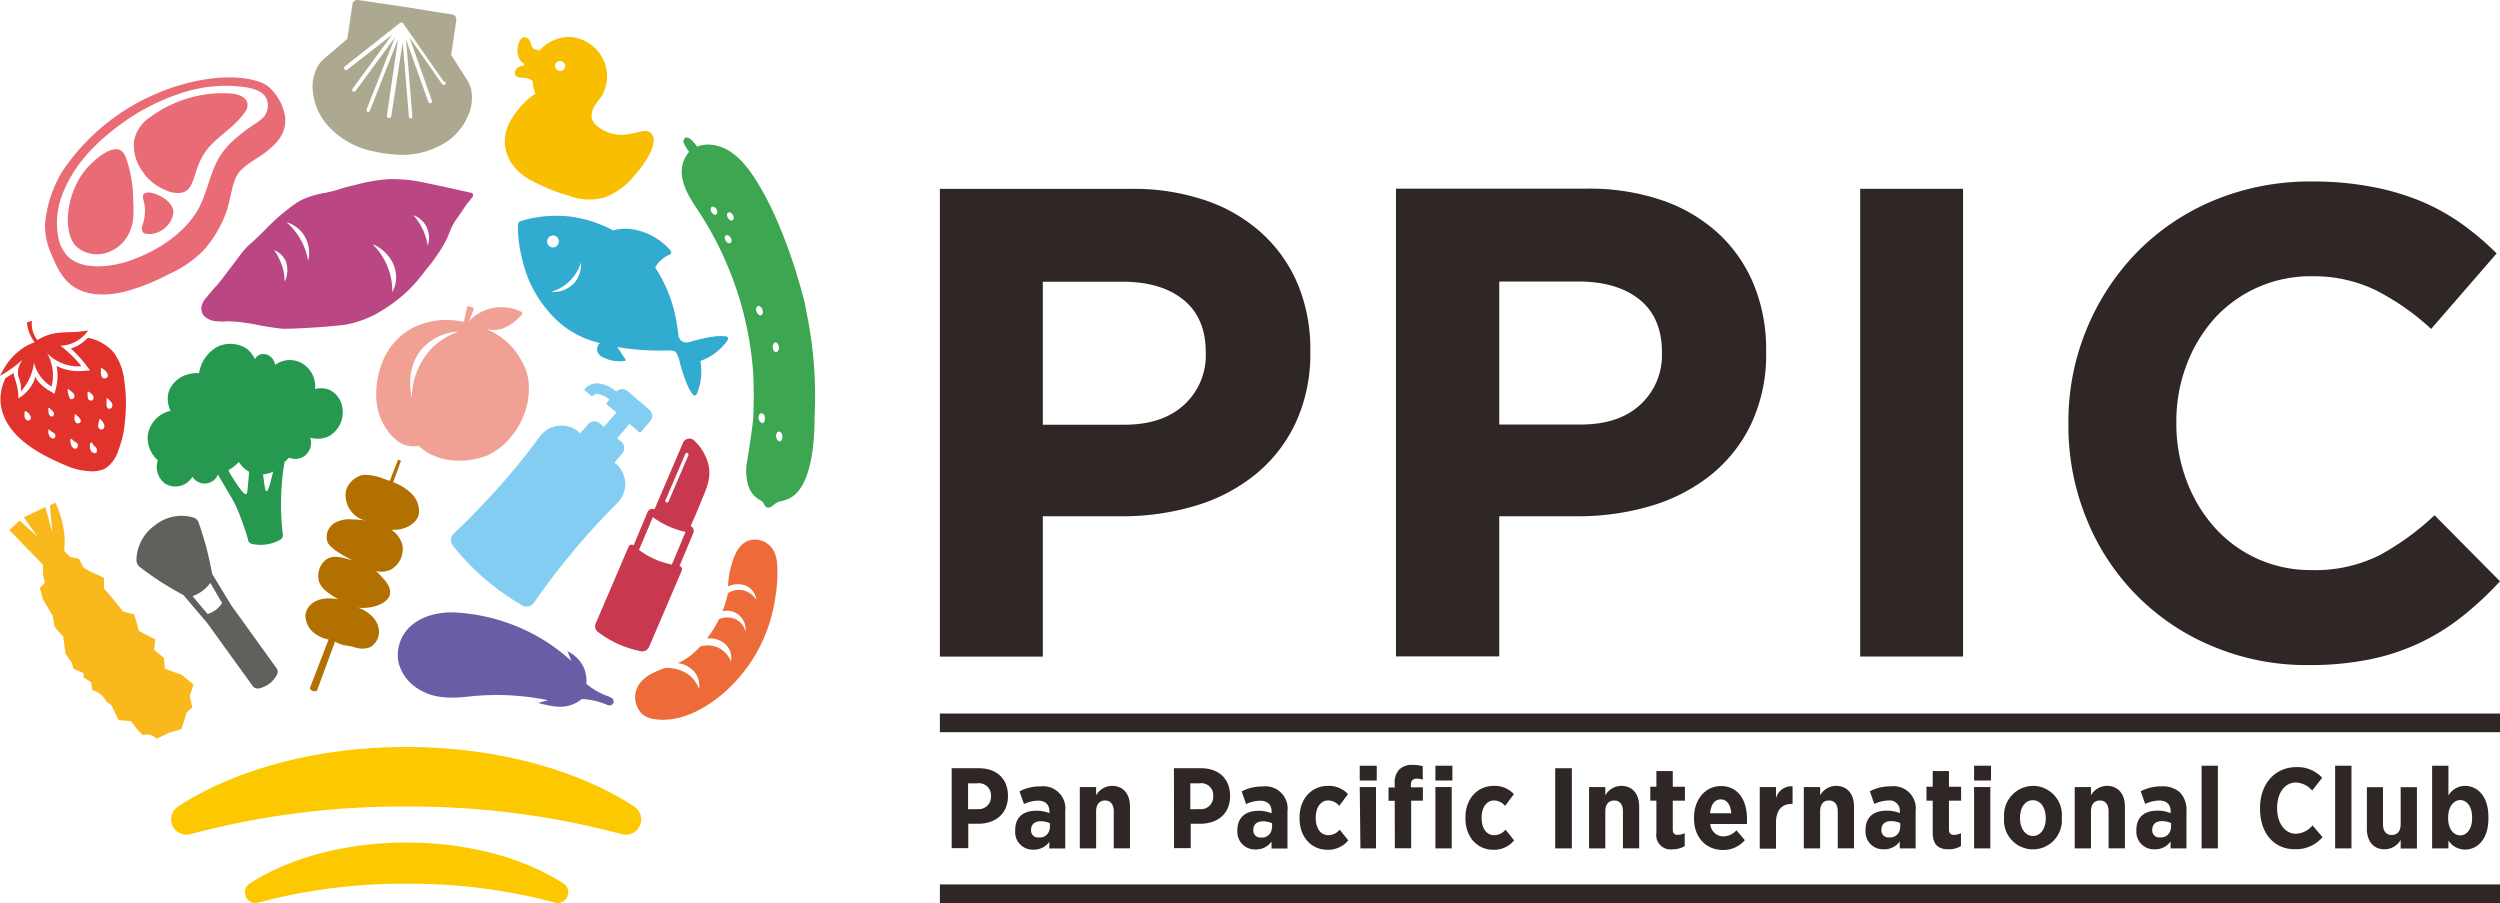
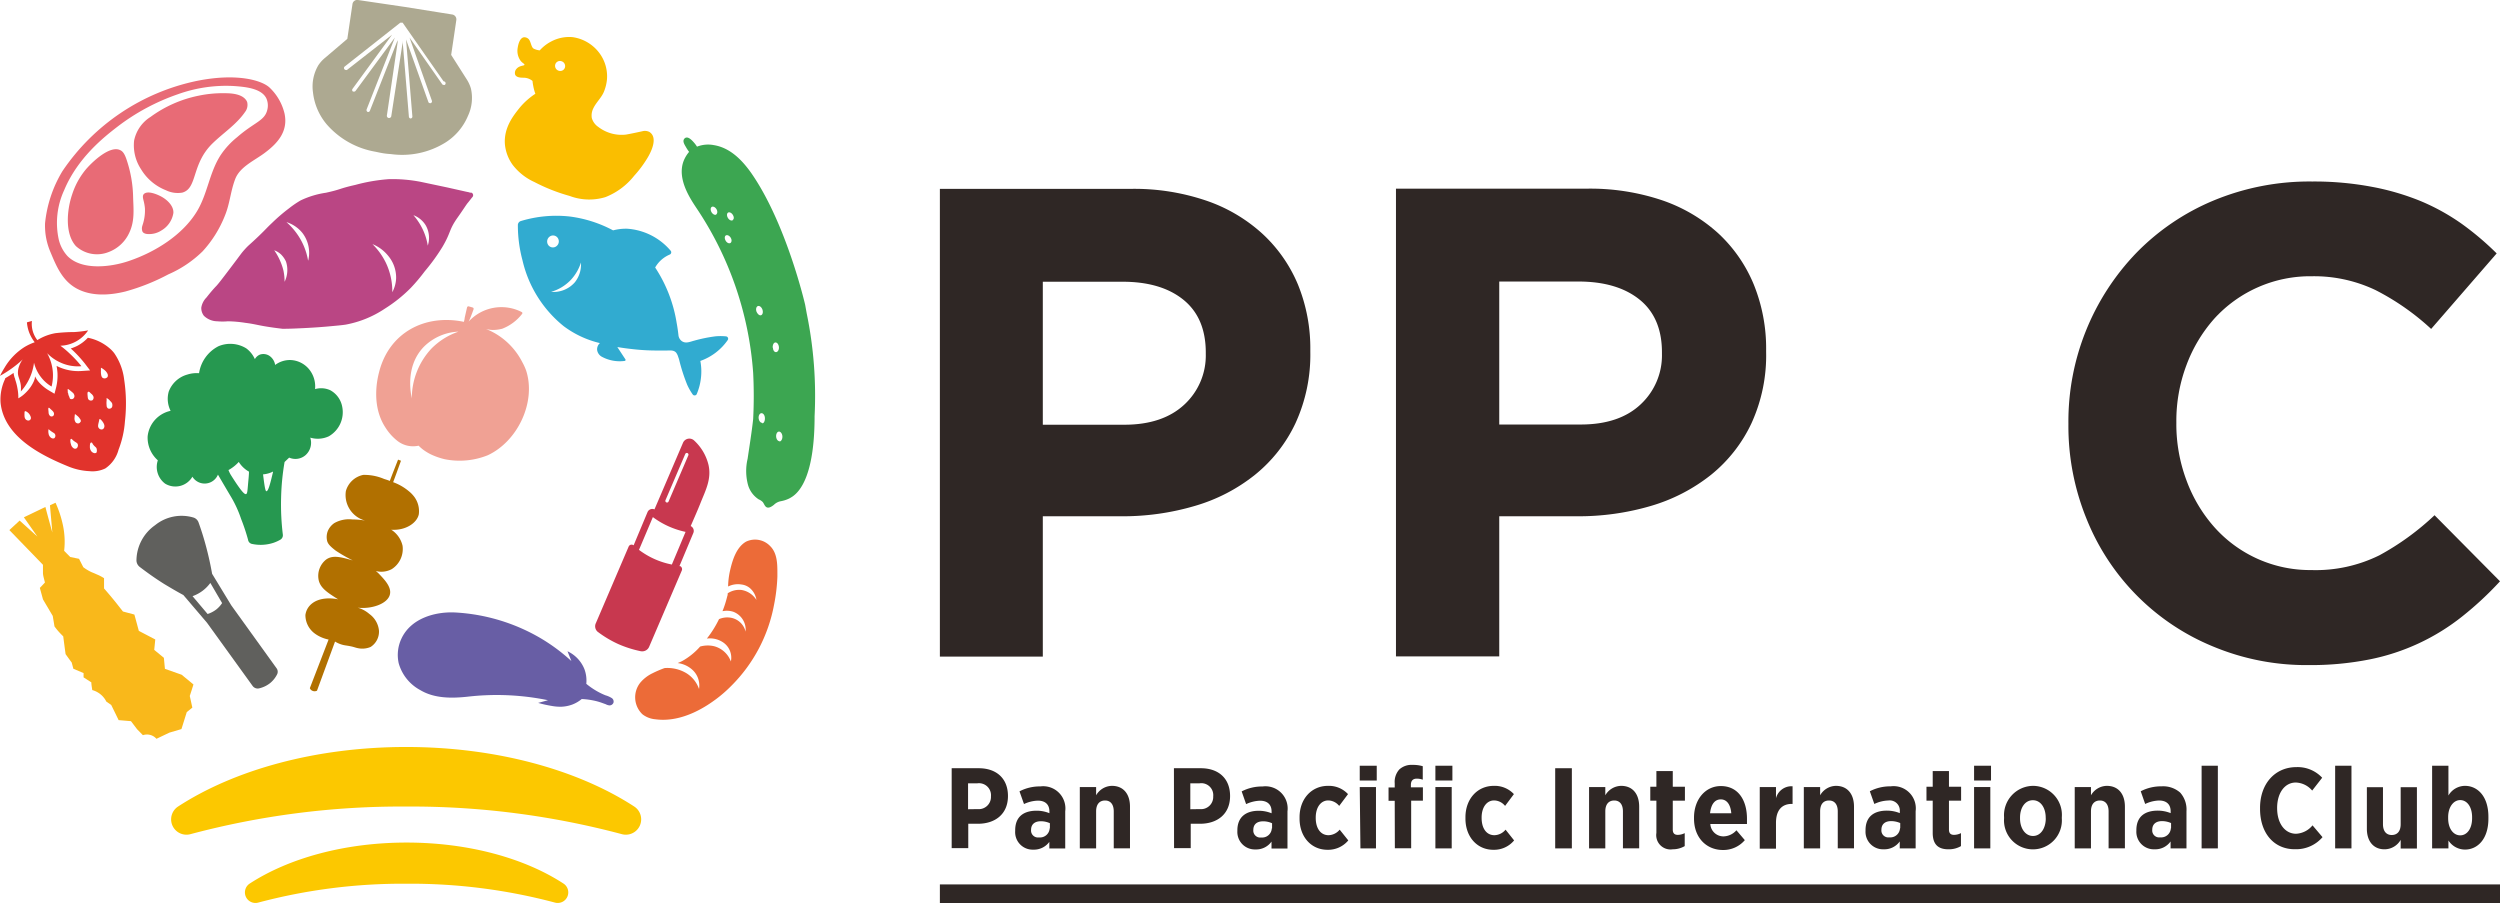
<svg xmlns="http://www.w3.org/2000/svg" viewBox="0 0 360.18 130.11">
  <defs>
    <style>.cls-1{fill:#2f2725;}.cls-2{fill:#269850;}.cls-3{fill:#e86b76;}.cls-4{fill:#f9b81b;}.cls-5{fill:#fcc800;}.cls-6{fill:#60605d;}.cls-7{fill:#fabe00;}.cls-8{fill:#685ea5;}.cls-9{fill:#b17000;}.cls-10{fill:#ec6b38;}.cls-11{fill:#31abd0;}.cls-12{fill:#ada991;}.cls-13{fill:#3ca651;}.cls-14{fill:#f0a194;}.cls-15{fill:#ba4684;}.cls-16{fill:#e1332c;}.cls-17{fill:#83ccf2;}.cls-18{fill:#c8384f;}</style>
  </defs>
  <g id="レイヤー_2" data-name="レイヤー 2">
    <g id="デザイン">
-       <rect class="cls-1" x="135.41" y="102.8" width="224.77" height="2.69" />
      <rect class="cls-1" x="135.41" y="127.42" width="224.77" height="2.69" />
      <path class="cls-1" d="M137.11,110.68H141c2.59,0,4.22,1.5,4.22,4v0c0,2.66-1.9,4-4.32,4H139.5v3.51h-2.39Zm3.73,5.89a1.76,1.76,0,0,0,1.93-1.84v0a1.73,1.73,0,0,0-2-1.87h-1.3v3.73Z" />
      <path class="cls-1" d="M146.26,119.72v-.1c0-2,1.27-2.82,3.09-2.82a4.82,4.82,0,0,1,1.84.36v-.26c0-1-.61-1.55-1.66-1.55a5,5,0,0,0-2,.49l-.65-1.83a6.34,6.34,0,0,1,3-.71,3.2,3.2,0,0,1,3.59,3.58v5.36h-2.29v-.95a2.74,2.74,0,0,1-2.3,1.12A2.52,2.52,0,0,1,146.26,119.72Zm5-.38v-.74a3.12,3.12,0,0,0-1.31-.28c-.86,0-1.4.43-1.4,1.23v0a1,1,0,0,0,1.14,1.1A1.4,1.4,0,0,0,151.23,119.34Z" />
      <path class="cls-1" d="M155.57,113.39h2.35v1.19a2.68,2.68,0,0,1,2.28-1.36c1.64,0,2.6,1.16,2.6,3v6h-2.34V116.9c0-1-.46-1.57-1.25-1.57s-1.29.53-1.29,1.57v5.33h-2.35Z" />
      <path class="cls-1" d="M169.13,110.68H173c2.59,0,4.22,1.5,4.22,4v0c0,2.66-1.9,4-4.32,4h-1.35v3.51h-2.4Zm3.73,5.89a1.76,1.76,0,0,0,1.93-1.84v0a1.72,1.72,0,0,0-2-1.87h-1.3v3.73Z" />
      <path class="cls-1" d="M178.27,119.73v-.1c0-1.95,1.27-2.82,3.08-2.82a4.91,4.91,0,0,1,1.85.36v-.26c0-1-.61-1.55-1.67-1.55a5.09,5.09,0,0,0-2,.49l-.64-1.83a6.32,6.32,0,0,1,3-.71,3.2,3.2,0,0,1,3.6,3.58v5.36h-2.3v-1a2.7,2.7,0,0,1-2.29,1.13A2.52,2.52,0,0,1,178.27,119.73Zm5-.38v-.74a3,3,0,0,0-1.3-.28c-.86,0-1.4.42-1.4,1.23v0a1,1,0,0,0,1.14,1.1A1.39,1.39,0,0,0,183.23,119.35Z" />
      <path class="cls-1" d="M187.23,117.94v-.2c0-2.62,1.7-4.52,4.1-4.52a3.75,3.75,0,0,1,2.88,1.19l-1.27,1.7a2.07,2.07,0,0,0-1.58-.79c-1.07,0-1.8,1-1.8,2.46v.06c0,1.47.68,2.49,1.85,2.49a2.15,2.15,0,0,0,1.6-.8l1.24,1.55a3.77,3.77,0,0,1-3,1.35C188.9,122.43,187.23,120.55,187.23,117.94Z" />
      <path class="cls-1" d="M195.9,110.32h2.45v2.13H195.9Zm0,3.07h2.34v8.84H196Z" />
      <path class="cls-1" d="M200.94,115.37h-.89v-1.92h.89v-.59a2.67,2.67,0,0,1,.66-2,2.6,2.6,0,0,1,1.93-.66,4.84,4.84,0,0,1,1.45.19v1.94a2.57,2.57,0,0,0-.85-.15c-.55,0-.86.28-.86.9v.35H205v1.92h-1.69v6.86h-2.35Z" />
      <path class="cls-1" d="M206.8,110.32h2.45v2.13H206.8Zm0,3.07h2.35v8.84h-2.35Z" />
      <path class="cls-1" d="M211.13,117.94v-.2c0-2.62,1.7-4.52,4.09-4.52a3.78,3.78,0,0,1,2.89,1.19l-1.27,1.7a2.07,2.07,0,0,0-1.58-.79c-1.07,0-1.8,1-1.8,2.46v.06c0,1.47.67,2.49,1.85,2.49a2.15,2.15,0,0,0,1.6-.8l1.23,1.55a3.74,3.74,0,0,1-3,1.35C212.8,122.43,211.13,120.55,211.13,117.94Z" />
      <path class="cls-1" d="M224.06,110.68h2.4v11.55h-2.4Z" />
      <path class="cls-1" d="M228.94,113.39h2.34v1.19a2.69,2.69,0,0,1,2.28-1.36c1.65,0,2.6,1.16,2.6,3v6h-2.34V116.9c0-1-.46-1.57-1.25-1.57s-1.29.53-1.29,1.57v5.33h-2.34Z" />
      <path class="cls-1" d="M238.64,120v-4.65h-.88v-2h.88v-2.26H241v2.26h1.75v2H241v4.17c0,.51.23.76.72.76a2.25,2.25,0,0,0,1-.25v1.87a3.43,3.43,0,0,1-1.73.46A2.06,2.06,0,0,1,238.64,120Z" />
      <path class="cls-1" d="M244.06,117.94v-.15c0-2.62,1.64-4.54,3.86-4.54,2.53,0,3.77,2.07,3.77,4.71,0,.13,0,.41,0,.76h-5.28a1.89,1.89,0,0,0,1.91,1.78,2.56,2.56,0,0,0,1.85-.88l1.21,1.42a4.06,4.06,0,0,1-3.15,1.42C245.86,122.46,244.06,120.7,244.06,117.94Zm5.37-.77c-.1-1.23-.63-2-1.51-2s-1.41.72-1.55,2Z" />
      <path class="cls-1" d="M253.53,113.39h2.34V115a2.31,2.31,0,0,1,2.39-1.72v2.54h-.1c-1.43,0-2.29.89-2.29,2.74v3.71h-2.34Z" />
      <path class="cls-1" d="M259.88,113.39h2.35v1.19a2.68,2.68,0,0,1,2.27-1.36c1.65,0,2.61,1.16,2.61,3v6h-2.34V116.9c0-1-.46-1.57-1.26-1.57s-1.28.53-1.28,1.57v5.33h-2.35Z" />
      <path class="cls-1" d="M268.77,119.71v-.1c0-2,1.27-2.82,3.08-2.82a4.93,4.93,0,0,1,1.86.36v-.27a1.46,1.46,0,0,0-1.67-1.55,5,5,0,0,0-2,.5l-.65-1.83a6.32,6.32,0,0,1,3-.71,3.2,3.2,0,0,1,3.6,3.58v5.36h-2.29v-1a2.72,2.72,0,0,1-2.3,1.13A2.52,2.52,0,0,1,268.77,119.71Zm5-.38v-.75a3.28,3.28,0,0,0-1.31-.28c-.86,0-1.4.43-1.4,1.24v0a1,1,0,0,0,1.14,1.1A1.4,1.4,0,0,0,273.74,119.33Z" />
      <path class="cls-1" d="M278.45,120v-4.65h-.9v-2h.9v-2.26h2.34v2.26h1.75v2h-1.75v4.17c0,.51.23.76.73.76a2.24,2.24,0,0,0,1-.25v1.87a3.43,3.43,0,0,1-1.73.46C279.44,122.38,278.45,121.85,278.45,120Z" />
      <path class="cls-1" d="M284.41,110.32h2.44v2.13h-2.44Zm0,3.07h2.34v8.84h-2.34Z" />
      <path class="cls-1" d="M288.73,117.93v-.19a4.23,4.23,0,0,1,4.18-4.52,4.18,4.18,0,0,1,4.14,4.51v.18a4.17,4.17,0,1,1-8.32,0Zm6,0v-.11c0-1.44-.72-2.53-1.85-2.53s-1.85,1.08-1.85,2.51v.12c0,1.41.75,2.52,1.87,2.52S294.74,119.33,294.74,117.89Z" />
      <path class="cls-1" d="M298.91,113.39h2.34v1.19a2.69,2.69,0,0,1,2.28-1.36c1.65,0,2.61,1.16,2.61,3v6h-2.35V116.9c0-1-.46-1.57-1.25-1.57s-1.29.53-1.29,1.57v5.33h-2.34Z" />
      <path class="cls-1" d="M307.79,119.71v-.1c0-2,1.27-2.82,3.09-2.82a4.91,4.91,0,0,1,1.85.36v-.27c0-1-.61-1.55-1.67-1.55a5,5,0,0,0-2,.5l-.64-1.83a6.3,6.3,0,0,1,3-.71,3.7,3.7,0,0,1,2.69.91,3.66,3.66,0,0,1,.9,2.67v5.36h-2.29v-1a2.7,2.7,0,0,1-2.29,1.13A2.52,2.52,0,0,1,307.79,119.71Zm5-.38v-.75a3.27,3.27,0,0,0-1.3-.28c-.86,0-1.41.43-1.41,1.24v0a1,1,0,0,0,1.14,1.1A1.4,1.4,0,0,0,312.76,119.33Z" />
      <path class="cls-1" d="M317.19,110.32h2.34v11.91h-2.34Z" />
      <path class="cls-1" d="M325.61,116.54v-.15c0-3.5,2.18-5.87,5.24-5.87a4.84,4.84,0,0,1,3.71,1.53l-1.44,1.85a3.22,3.22,0,0,0-2.36-1.16c-1.55,0-2.69,1.44-2.69,3.68v0c0,2.3,1.19,3.7,2.72,3.7a3.25,3.25,0,0,0,2.38-1.21l1.44,1.7a5,5,0,0,1-3.91,1.74C327.66,122.4,325.61,120.07,325.61,116.54Z" />
      <path class="cls-1" d="M336.43,110.32h2.35v11.91h-2.35Z" />
      <path class="cls-1" d="M341,119.41v-6h2.32v5.33c0,1,.47,1.56,1.26,1.56s1.29-.52,1.29-1.56v-5.33h2.34v8.84h-2.34V121a2.7,2.7,0,0,1-2.26,1.36C342,122.4,341,121.24,341,119.41Z" />
-       <path class="cls-1" d="M352.75,121.09v1.14H350.4V110.32h2.35v4.29a2.78,2.78,0,0,1,2.39-1.39c1.75,0,3.37,1.44,3.37,4.46v.26c0,3-1.61,4.46-3.37,4.46A2.86,2.86,0,0,1,352.75,121.09Zm3.41-3.2v-.16c0-1.5-.74-2.46-1.71-2.46s-1.74,1-1.74,2.46v.16c0,1.5.76,2.46,1.74,2.46S356.16,119.39,356.16,117.89Z" />
+       <path class="cls-1" d="M352.75,121.09v1.14H350.4V110.32h2.35v4.29a2.78,2.78,0,0,1,2.39-1.39c1.75,0,3.37,1.44,3.37,4.46v.26c0,3-1.61,4.46-3.37,4.46A2.86,2.86,0,0,1,352.75,121.09m3.41-3.2v-.16c0-1.5-.74-2.46-1.71-2.46s-1.74,1-1.74,2.46v.16c0,1.5.76,2.46,1.74,2.46S356.16,119.39,356.16,117.89Z" />
      <path class="cls-1" d="M186.63,61a21.06,21.06,0,0,1-5.83,7.41,25,25,0,0,1-8.66,4.48,36.58,36.58,0,0,1-10.64,1.49H150.24V94.6H135.41V27.21h27.53a32.15,32.15,0,0,1,10.83,1.69,23,23,0,0,1,8.09,4.76A20.93,20.93,0,0,1,187,41a24.37,24.37,0,0,1,1.78,9.48v.19A23.62,23.62,0,0,1,186.63,61ZM173.72,50.8q0-5-3.22-7.61t-8.81-2.6H150.24v20.6H162c3.72,0,6.61-1,8.66-2.93A9.62,9.62,0,0,0,173.72,51Z" />
      <path class="cls-1" d="M252.33,61a21,21,0,0,1-5.82,7.41,25.36,25.36,0,0,1-8.66,4.48,36.93,36.93,0,0,1-10.64,1.49H216V94.57H201.12V27.18h27.53a32.49,32.49,0,0,1,10.83,1.68,23.1,23.1,0,0,1,8.09,4.77,20.9,20.9,0,0,1,5.1,7.36,24.46,24.46,0,0,1,1.78,9.49v.19A23.51,23.51,0,0,1,252.33,61ZM239.44,50.76c0-3.33-1.08-5.87-3.23-7.6s-5.09-2.6-8.81-2.6H216v20.6h11.74q5.58,0,8.67-2.94A9.63,9.63,0,0,0,239.44,51Z" />
-       <path class="cls-1" d="M268,94.59V27.2h14.82V94.59Z" />
      <path class="cls-1" d="M354.79,88.77A31.19,31.19,0,0,1,341.41,95a43.44,43.44,0,0,1-8.86.82,34.86,34.86,0,0,1-13.76-2.7A33.21,33.21,0,0,1,300.6,74.72,35.37,35.37,0,0,1,298,61.15V61a35,35,0,0,1,9.82-24.6,33.56,33.56,0,0,1,11.07-7.5,36,36,0,0,1,14.24-2.75,44.85,44.85,0,0,1,8.62.77A36,36,0,0,1,348.82,29a31,31,0,0,1,5.88,3.27,41.58,41.58,0,0,1,5,4.24l-9.44,10.88a35.52,35.52,0,0,0-8-5.59,20.57,20.57,0,0,0-9.19-2A18.69,18.69,0,0,0,319,45.93a21.18,21.18,0,0,0-4,6.69,22.82,22.82,0,0,0-1.45,8.14V61a23.12,23.12,0,0,0,1.45,8.18,21.14,21.14,0,0,0,4,6.74A18.47,18.47,0,0,0,333,82.13,20.69,20.69,0,0,0,342.81,80a37.83,37.83,0,0,0,7.94-5.77l9.43,9.52A47.37,47.37,0,0,1,354.79,88.77Z" />
      <path class="cls-2" d="M49.3,58.58a3.41,3.41,0,0,0-1.7-2.35,3.15,3.15,0,0,0-2.21-.17,3.9,3.9,0,0,0-.91-2.92,3.65,3.65,0,0,0-2.63-1.27,3.56,3.56,0,0,0-2.21.71,1.94,1.94,0,0,0-.85-1.33,1.58,1.58,0,0,0-1.35-.16,1.5,1.5,0,0,0-.72.65,3.93,3.93,0,0,0-1.24-1.55,4.39,4.39,0,0,0-4-.31,5.23,5.23,0,0,0-2.8,3.89,4.39,4.39,0,0,0-1.71.2,4,4,0,0,0-2.66,2.45,3.84,3.84,0,0,0,.27,2.77,4.21,4.21,0,0,0-3.31,3.69,4.36,4.36,0,0,0,1.47,3.44,3,3,0,0,0,1.05,3.36,2.84,2.84,0,0,0,3.93-1,2.07,2.07,0,0,0,3.68-.3c.64,1.09,1.28,2.19,1.93,3.28a16.39,16.39,0,0,1,1.41,3.11,28.15,28.15,0,0,1,1,3,.71.71,0,0,0,.59.6,5.94,5.94,0,0,0,3.05-.16,5.46,5.46,0,0,0,1-.45.74.74,0,0,0,.37-.74,35.57,35.57,0,0,1-.25-5.36A34.84,34.84,0,0,1,41,66.56l.66-.63A2.23,2.23,0,0,0,44,65.59a2.39,2.39,0,0,0,.7-2.54,3.76,3.76,0,0,0,2.67-.19A4,4,0,0,0,49.3,58.58ZM35.46,71.18c-.18.06-.53-.1-2.17-2.7a4,4,0,0,1-.38-.78l.05,0a5.62,5.62,0,0,0,1.44-1.15,4.07,4.07,0,0,0,1.47,1.4c0,.52-.08,1.16-.15,2S35.62,71.12,35.46,71.18Zm2.92-.41c-.1,0-.22-.21-.48-2.43a3.72,3.72,0,0,0,1.43-.4s0,.06,0,.08C39,69.39,38.68,70.79,38.38,70.77Z" />
      <path class="cls-3" d="M7.27,36.32a9.77,9.77,0,0,1-.72-2.66,10.28,10.28,0,0,1-.06-1.48A17.94,17.94,0,0,1,9,24.65a31,31,0,0,1,19.39-13c5.83-1.17,9.41-.05,10.48,1A7.54,7.54,0,0,1,41,16.39c.51,2.47-.89,4.17-2.85,5.63-1.49,1.12-3.58,2-4.26,3.77s-.77,3.55-1.48,5.26a16.58,16.58,0,0,1-3.22,5.16,16.38,16.38,0,0,1-4.94,3.32A30.08,30.08,0,0,1,18.05,42c-2.28.56-4.89.72-7-.43S8.09,38.27,7.27,36.32Zm1.2-1.79a5.42,5.42,0,0,0,1.24,2.35c2.09,2.13,6.28,1.6,8.86.72,3.79-1.28,7.75-3.75,9.81-7.16,1.55-2.57,1.78-5.61,3.44-8.14a11.56,11.56,0,0,1,2.35-2.54c2.44-2.13,3.92-2.33,4.32-3.86a2.53,2.53,0,0,0-.1-1.69c-.7-1.53-3.21-1.71-4.77-1.82a20.62,20.62,0,0,0-8,1.19,30.82,30.82,0,0,0-8.68,4.66c-1.94,1.49-5.75,4.49-7.7,9.17A11.23,11.23,0,0,0,8.47,34.53Z" />
      <path class="cls-3" d="M15.63,36.32a4.51,4.51,0,0,1-4.69-.86c-1.65-1.82-1.28-5.29-.55-7.43a10.85,10.85,0,0,1,2-3.65c1.09-1.26,3.47-3.4,4.88-2.77.31.13.6.36.91,1.23a17.86,17.86,0,0,1,1,5.66c.06,1.72.23,3.36-.54,5A5.33,5.33,0,0,1,15.63,36.32Z" />
      <path class="cls-3" d="M20.51,32.53a1.93,1.93,0,0,1,.06-.2A6.53,6.53,0,0,0,20.88,30a7.11,7.11,0,0,0-.2-1.12c-.07-.29-.19-.7.06-.94.56-.52,1.91.07,2.46.36.87.46,1.84,1.36,1.78,2.38a3.54,3.54,0,0,1-1.72,2.52,3.21,3.21,0,0,1-1.92.52c-.25,0-.63-.07-.8-.33A1.2,1.2,0,0,1,20.51,32.53Z" />
      <path class="cls-3" d="M20.32,24.38a6.27,6.27,0,0,1-1-4.12,5.26,5.26,0,0,1,2.36-3.41,17.62,17.62,0,0,1,6.92-3.06,16.91,16.91,0,0,1,3.81-.36c1,0,2.37.12,3,.93a1.22,1.22,0,0,1,.2.35,1.67,1.67,0,0,1-.31,1.43c-1.24,1.8-3.12,3-4.67,4.51-3.09,3-2.14,6.49-4.37,7.1a3.85,3.85,0,0,1-2.35-.34A7.27,7.27,0,0,1,20.32,24.38Z" />
      <path class="cls-4" d="M9.24,79.36a11.1,11.1,0,0,0,0-2.61,10.66,10.66,0,0,0-.2-1.2A15.45,15.45,0,0,0,8,72.43l-.8.37c.11,1.31.23,2.61.34,3.92-.34-1.23-.68-2.45-1-3.68l-1.33.64-1.77.85,1.95,2.78L2.83,75,1.35,76.37q2.42,2.5,4.84,5c0,.39,0,.79,0,1.18s.19.92.28,1.38l-.73.77.45,1.65c.27.47.55.93.82,1.39s.39.66.59,1c.08.5.17,1,.25,1.51.16.22.34.45.54.68s.49.53.72.75c.11.85.22,1.71.34,2.56.29.41.58.81.88,1.21l.24.9,1.47.62,0,.62,1.12.72c0,.37.09.74.13,1.11a3.25,3.25,0,0,1,1.34.74,3.16,3.16,0,0,1,.69.92l.7.48c.36.73.72,1.46,1.07,2.19l1.78.15.88,1.16.84.86a1.81,1.81,0,0,1,1.95.52l1.87-.89,1.73-.51c.26-.81.51-1.63.77-2.45l.8-.64c-.12-.56-.24-1.12-.37-1.68.18-.55.36-1.1.53-1.66l-1.7-1.4-2.41-.85-.15-1.59-1.39-1.14.15-1.5L20,90.89c-.21-.78-.42-1.56-.64-2.35l-1.65-.44c-.47-.6-.95-1.22-1.47-1.85s-.84-1-1.25-1.47l0-1.48a7.69,7.69,0,0,0-.71-.4l-.37-.16c-.35-.16-.6-.26-.66-.28A6.65,6.65,0,0,1,12,81.72c-.2-.4-.41-.8-.61-1.21l-1.27-.26Z" />
      <path class="cls-5" d="M58.51,116.2a117.9,117.9,0,0,1,31.16,4,2.21,2.21,0,0,0,1.71-4c-8.1-5.27-19.82-8.58-32.87-8.58s-24.76,3.31-32.86,8.58a2.21,2.21,0,0,0,1.71,4A117.82,117.82,0,0,1,58.51,116.2Z" />
      <path class="cls-5" d="M58.6,127.32A80.86,80.86,0,0,1,80,130.05a1.52,1.52,0,0,0,1.17-2.76c-5.57-3.63-13.63-5.9-22.59-5.9s-17,2.27-22.59,5.9a1.52,1.52,0,0,0,1.17,2.76A80.86,80.86,0,0,1,58.6,127.32Z" />
      <path class="cls-6" d="M33.32,87.21h0l-2.76-4.54c-.18-1-.4-2.08-.68-3.19a43.06,43.06,0,0,0-1.27-4.2,1.14,1.14,0,0,0-.78-.73,6.06,6.06,0,0,0-5.49,1.12,6.27,6.27,0,0,0-2.68,5,1.21,1.21,0,0,0,.46,1c1.06.81,2.23,1.65,3.54,2.47,1,.6,1.88,1.12,2.76,1.59l3.41,4,6.57,9.1a.9.9,0,0,0,.9.35,4,4,0,0,0,1.61-.76,3.87,3.87,0,0,0,1-1.24.84.84,0,0,0-.07-.91Zm-3-3.2L32,86.89a4.08,4.08,0,0,1-.83.91,4.15,4.15,0,0,1-1.26.66l-2.17-2.57A5.35,5.35,0,0,0,30.29,84Z" />
      <path class="cls-7" d="M93.54,19a1.43,1.43,0,0,0-1-.09c-.78.17-1.56.34-2.35.48a5.51,5.51,0,0,1-4-1.11A2.31,2.31,0,0,1,85.26,17a2.31,2.31,0,0,1,.22-1.39c.43-.91,1.21-1.54,1.57-2.5a6.2,6.2,0,0,0,.4-1.7A5.62,5.62,0,0,0,86.6,8a5.82,5.82,0,0,0-4.12-2.65A5.51,5.51,0,0,0,79.37,6a5.75,5.75,0,0,0-1.61,1.26A2.64,2.64,0,0,1,76.87,7a.92.92,0,0,1-.14-.14c-.25-.37-.28-.93-.58-1.24a.88.88,0,0,0-.67-.25c-.59.09-.82,1-.9,1.55A2.44,2.44,0,0,0,75,8.75c.28.36.59.44.56.59s-.67.08-1.09.52a.88.88,0,0,0-.25.9c.21.46.92.43,1.32.44a2.06,2.06,0,0,1,1.18.46,6,6,0,0,0,.1.69,7.15,7.15,0,0,0,.31,1.16,10.21,10.21,0,0,0-2.25,2c-.79,1-2.36,2.84-2.13,5.35a6,6,0,0,0,1.14,2.93A8.26,8.26,0,0,0,77,26.23a25.94,25.94,0,0,0,5.07,2,8,8,0,0,0,5.15.17,9.88,9.88,0,0,0,4.14-3.07,16.16,16.16,0,0,0,1.9-2.54C93.8,21.91,94.86,19.8,93.54,19ZM81.39,9.73a.7.7,0,0,1-.89.46A.73.73,0,0,1,80,9.28a.7.7,0,0,1,.89-.46A.73.73,0,0,1,81.39,9.73Z" />
      <path class="cls-8" d="M82.32,95.24a26.27,26.27,0,0,0-4.53-3.35,27.27,27.27,0,0,0-12.21-3.65c-2.92-.14-6.38.85-7.74,3.76a5.52,5.52,0,0,0-.4,3.55,6.34,6.34,0,0,0,3.14,3.89c2,1.19,4.46,1.18,6.73.94a36.69,36.69,0,0,1,11.64.5l-1.42.39a17.47,17.47,0,0,0,1.93.43,6.79,6.79,0,0,0,1.42.12,5.11,5.11,0,0,0,1.56-.31,4.79,4.79,0,0,0,1.37-.8,10.6,10.6,0,0,1,1.63.2,8.81,8.81,0,0,1,1.22.33l.61.22a1.43,1.43,0,0,0,.53.17.61.61,0,0,0,.58-.38.6.6,0,0,0-.23-.67,3.55,3.55,0,0,0-.93-.41,10.21,10.21,0,0,1-1.11-.53,10.79,10.79,0,0,1-1.64-1.12,4.73,4.73,0,0,0-.27-2.11,4.81,4.81,0,0,0-2.44-2.58Z" />
      <path class="cls-9" d="M60.34,74.09a3.49,3.49,0,0,0-.63-2.48,4.44,4.44,0,0,0-.82-.85,7.47,7.47,0,0,0-2.25-1.29c.38-1,.76-2.06,1.13-3.09l-.42-.16c-.39,1-.79,2-1.19,3.07-.13-.06-.28-.11-.42-.16L55.33,69a7.22,7.22,0,0,0-3-.58,3.27,3.27,0,0,0-2.5,2.33A3.81,3.81,0,0,0,52.6,75a10.7,10.7,0,0,0-1.82-.16,4.29,4.29,0,0,0-2.61.52,2.61,2.61,0,0,0-.94,1.14A2.37,2.37,0,0,0,47.15,78c.13.38.39.69,1.2,1.32a21.32,21.32,0,0,0,2.47,1.42h0c-1.72-.49-2.88-.81-3.84-.12a3,3,0,0,0-1.09,2.84c.21,1.23,1.26,1.89,2.72,2.82l.12.07c-.27-.06-2.77-.59-4.13.93A2.48,2.48,0,0,0,44,88.61a3.3,3.3,0,0,0,1.36,2.67,4.91,4.91,0,0,0,1.07.59,4.81,4.81,0,0,0,.91.27l-2.7,7a.67.67,0,0,0,.34.37.76.76,0,0,0,.69,0l2.6-7.08a4,4,0,0,0,1.13.48c.36.09.51.08,1.06.19s.68.19,1,.26a3.07,3.07,0,0,0,1.93-.15,2.62,2.62,0,0,0,1.21-2.35,3.35,3.35,0,0,0-1.38-2.4,4.4,4.4,0,0,0-1.68-.91c1.91.23,4.33-.52,4.64-1.93.25-1.1-.9-2.23-1.63-3-.13-.13-.27-.24-.4-.35a3.17,3.17,0,0,0,2.3-.28A3.45,3.45,0,0,0,58,78.64a3.72,3.72,0,0,0-1.63-2.32C58.41,76.46,60.07,75.37,60.34,74.09Z" />
      <path class="cls-10" d="M112,83.07c0-.14,0-.28,0-.41,0-1.35,0-2.92-1-3.94a3,3,0,0,0-3.52-.68c-1.45.84-2,2.81-2.34,4.34a11.31,11.31,0,0,0-.24,2.12,3.15,3.15,0,0,1,1.93-.29,2.33,2.33,0,0,1,1.15.47,2.79,2.79,0,0,1,1,1.75A3.15,3.15,0,0,0,106.84,85a3,3,0,0,0-2,.48c0,.13,0,.27-.06.41a15.61,15.61,0,0,1-.69,2.17,3,3,0,0,1,1.56.08A2.77,2.77,0,0,1,107.42,91a2.67,2.67,0,0,0-2.11-2,3,3,0,0,0-1.72.2A15,15,0,0,1,101.84,92a3.4,3.4,0,0,1,2.23.48,2.66,2.66,0,0,1,1.23,2.82,3.54,3.54,0,0,0-2.43-2.2,4,4,0,0,0-2,.05,9.84,9.84,0,0,1-2.57,2.08c-.22.12-.44.2-.67.3a3.84,3.84,0,0,1,2.22,1.06,3.07,3.07,0,0,1,.86,2.67A4.35,4.35,0,0,0,98.91,97a5.34,5.34,0,0,0-3.16-.75A15.91,15.91,0,0,0,94,97a5.3,5.3,0,0,0-1.75,1.35,3.38,3.38,0,0,0,.31,4.56,3.51,3.51,0,0,0,1.88.72c4,.54,7.63-2.1,8.69-2.88a18.89,18.89,0,0,0,2.23-1.94,22.19,22.19,0,0,0,6.16-11.69A24.94,24.94,0,0,0,112,83.07Z" />
      <path class="cls-11" d="M99.78,56.8a.34.34,0,0,0,.59,0,8.27,8.27,0,0,0,.61-2.29A8.12,8.12,0,0,0,100.9,52a8.06,8.06,0,0,0,3.94-3,.34.34,0,0,0-.26-.54,7.86,7.86,0,0,0-1.54,0,21.58,21.58,0,0,0-3.06.63c-.57.15-1.18.44-1.73.07a1.21,1.21,0,0,1-.5-.83c-.06-.55-.14-1.15-.26-1.79a20.27,20.27,0,0,0-3.1-8,4.38,4.38,0,0,1,2.11-1.87.35.35,0,0,0,.12-.55,9,9,0,0,0-6.29-3.17,7.33,7.33,0,0,0-2,.24,18.12,18.12,0,0,0-6.27-2,17.62,17.62,0,0,0-7,.65.61.61,0,0,0-.45.6,19.51,19.51,0,0,0,.67,5.08,17.11,17.11,0,0,0,5.93,9.47,14.13,14.13,0,0,0,5.22,2.44,1.2,1.2,0,0,0-.4,1,1.33,1.33,0,0,0,.74,1A5.41,5.41,0,0,0,90,52a.15.15,0,0,0,.09-.25L88.94,50c.84.14,1.56.23,2.11.29a31,31,0,0,0,3.82.21l1.15,0c.48,0,1.07-.1,1.41.33a1.91,1.91,0,0,1,.28.59,3.46,3.46,0,0,1,.14.43A26.11,26.11,0,0,0,99,55.42,8.28,8.28,0,0,0,99.78,56.8ZM79,35.32a.88.88,0,0,1,.16-1.21.82.82,0,0,1,1.18.15.87.87,0,0,1-.16,1.2A.82.82,0,0,1,79,35.32Zm.39,6.73a6.35,6.35,0,0,0,2.91-1.79,6.6,6.6,0,0,0,1.4-2.44,4.13,4.13,0,0,1-.88,2.85A4.08,4.08,0,0,1,79.41,42.05Z" />
      <path class="cls-12" d="M67.85,12.77a5,5,0,0,0-.61-1.34L65,7.91c.25-1.67.5-3.34.74-5a.71.71,0,0,0-.58-.82L58.34,1,51.57,0a.69.69,0,0,0-.79.6c-.25,1.67-.49,3.34-.74,5L46.86,8.31a4.81,4.81,0,0,0-1,1.1,6,6,0,0,0-.77,3.88,8.6,8.6,0,0,0,2,4.65,12,12,0,0,0,7,3.92c.3.06.68.15,1.11.22s.82.1,1.12.12a11.81,11.81,0,0,0,7.83-1.65,8.32,8.32,0,0,0,3.26-3.83A6.1,6.1,0,0,0,67.85,12.77Zm-3.77-.54a.24.24,0,0,1-.18,0,.24.24,0,0,1-.2-.11L59,5.4l3.22,9.1a.28.28,0,0,1-.16.36.25.25,0,0,1-.12,0,.24.24,0,0,1-.23-.18l-3.21-9,.91,11.09a.27.27,0,0,1-.25.3h0a.28.28,0,0,1-.25-.26L58,5.86l0,.21a.49.49,0,0,1,0,.12L56.38,16.68A.33.33,0,0,1,56,17a.32.32,0,0,1-.26-.37L57.29,6.09v0l0-.3-4,10.17a.27.27,0,0,1-.31.17h0a.3.3,0,0,1-.16-.37L56.89,5.41l-5.66,7.68a.26.26,0,0,1-.28.1.19.19,0,0,1-.1,0,.28.28,0,0,1-.06-.39L56.49,5,50,10.07a.28.28,0,0,1-.23,0,.22.22,0,0,1-.15-.1.27.27,0,0,1,.05-.39l8-6.31h0l0,0h.34l0,0h0l0,0a0,0,0,0,0,0,0h0l5.9,8.45A.28.28,0,0,1,64.08,12.23Z" />
      <path class="cls-13" d="M116.22,45.13,116,43.91s-2.69-11.7-7.78-19c-1.29-1.82-3-3.61-5.36-4a4.36,4.36,0,0,0-2.44.22,4.24,4.24,0,0,0-.37-.51c-.25-.29-.78-.92-1.23-.79a.53.53,0,0,0-.3.27c-.13.27,0,.59.29,1.06a5.67,5.67,0,0,0,.47.72,4.65,4.65,0,0,0-.83,1.42c-.89,2.57,1,5.34,2,6.84a48.77,48.77,0,0,1,8.06,23.59q.17,3.32,0,6.65c-.21,1.91-.52,3.81-.8,5.72a7.68,7.68,0,0,0,.08,3.84,3.69,3.69,0,0,0,1.51,2,1.88,1.88,0,0,1,.58.38c.17.2.24.47.43.66.36.36.87,0,1.19-.25a1.9,1.9,0,0,1,1-.52,4.68,4.68,0,0,0,1.2-.39,5.32,5.32,0,0,0,.47-.28c1.05-.72,3.19-3,3.19-11.58A58.84,58.84,0,0,0,116.22,45.13Zm-13-14.23c-.19.13-.5,0-.69-.3s-.18-.65,0-.78.5,0,.69.31S103.37,30.78,103.17,30.9ZM105.25,35c-.2.13-.51,0-.69-.3s-.19-.64,0-.77.51,0,.7.3S105.44,34.84,105.25,35Zm.33-3.28c-.2.13-.51,0-.7-.31s-.18-.64,0-.77.5,0,.69.3S105.77,31.55,105.58,31.68ZM109,44.92c-.14-.36-.05-.73.18-.82s.53.13.66.49.05.73-.18.82S109.17,45.28,109,44.92Zm.81,16c-.25,0-.47-.28-.51-.66s.15-.72.4-.73.47.27.5.65S110.1,60.94,109.85,61Zm1.51-10.85c0-.39.14-.71.39-.73s.47.27.51.65-.15.72-.4.74S111.38,50.49,111.36,50.11Zm1,13.5c-.25,0-.47-.28-.5-.66s.15-.71.39-.73.48.27.51.66S112.56,63.59,112.31,63.61Z" />
      <path class="cls-14" d="M75.24,52.16A10.05,10.05,0,0,0,71,47.85a7.87,7.87,0,0,0-1-.45,5,5,0,0,0,1,.14,5.47,5.47,0,0,0,1.36-.18,6.65,6.65,0,0,0,2.87-2.15.17.17,0,0,0-.06-.25,6.4,6.4,0,0,0-7.65,1.37c.12-.24.23-.5.34-.78s.26-.68.37-1a.2.2,0,0,0-.14-.25l-.55-.16a.2.2,0,0,0-.25.15c-.08.34-.2.86-.35,1.54,0,.2-.08.38-.1.54-5.6-1.17-10.8,1.54-12.23,7.27-.21.81-1.2,4.77.95,8a7.46,7.46,0,0,0,1.75,1.92,3.65,3.65,0,0,0,3,.65,6.12,6.12,0,0,0,.66.58,7.35,7.35,0,0,0,1.1.67,9.91,9.91,0,0,0,2.05.71,10.88,10.88,0,0,0,6.15-.58c4.31-2,7-7.66,5.53-12.21A8.55,8.55,0,0,0,75.24,52.16Zm-13.1-1.92a10.52,10.52,0,0,0-2.81,7.18c0-.18-1.19-4.54,1.81-7.53a7.51,7.51,0,0,1,4.92-2.11A10,10,0,0,0,62.14,50.24Z" />
      <path class="cls-15" d="M67.93,27.76c-.12,0-.25,0-.37-.06l-.39-.08L64.41,27l-3.74-.79a21.35,21.35,0,0,0-4.63-.4,25.15,25.15,0,0,0-4.81.82c-2.47.56-2,.64-4.28,1.14a12.65,12.65,0,0,0-3.63,1.1A13.88,13.88,0,0,0,41.66,30a25.4,25.4,0,0,0-2.44,2.09c-.87.82-.82.84-1.92,1.9-1.42,1.36-1.41,1.25-2,1.9s-.45.55-2.21,2.86c-1.15,1.52-1.73,2.27-2,2.53-.08.08-.66.7-1.34,1.58A2.67,2.67,0,0,0,29,44.32a1.82,1.82,0,0,0,.38,1.18,2.82,2.82,0,0,0,1.93.79,8.55,8.55,0,0,0,1.53,0,17.9,17.9,0,0,1,2.49.22c1.44.18,1.73.34,3.44.6.84.13,1.52.21,1.94.26,1.18,0,2.23-.06,3.11-.1,1.6-.08,2.82-.18,3.27-.22,1.42-.13,2.13-.19,2.71-.28a15.07,15.07,0,0,0,5.66-2.31,20.72,20.72,0,0,0,3.74-3,26.21,26.21,0,0,0,2-2.38,28.24,28.24,0,0,0,2.55-3.52c1.23-2.09.9-2.38,2.1-4.11.72-1,1.35-2,1.51-2.18s.5-.64.73-.91A.4.4,0,0,0,67.93,27.76ZM41,40.6A7.88,7.88,0,0,0,40.84,39a8.65,8.65,0,0,0-.52-1.51,8.83,8.83,0,0,0-.81-1.43,2.82,2.82,0,0,1,1,.62,3.51,3.51,0,0,1,.69,1A3.85,3.85,0,0,1,41,40.6Zm3.38-3.08A9.29,9.29,0,0,0,43,34a9.79,9.79,0,0,0-1.73-2,4.81,4.81,0,0,1,2.29,1.55A4.71,4.71,0,0,1,44.41,37.52ZM57.07,40.1a4.66,4.66,0,0,1-.55,2,9.56,9.56,0,0,0-.94-4.27,9.82,9.82,0,0,0-1.92-2.66,5.62,5.62,0,0,1,2.27,1.69A4.87,4.87,0,0,1,57.07,40.1Zm4.56-4.71A8.56,8.56,0,0,0,60.88,33a8.94,8.94,0,0,0-1.32-2,3.52,3.52,0,0,1,1.76,1.44A3.62,3.62,0,0,1,61.63,35.39Z" />
      <path class="cls-16" d="M5,49.31A7.83,7.83,0,0,0,3.53,50,8.8,8.8,0,0,0,.64,53,12.74,12.74,0,0,0,0,54.15,16.21,16.21,0,0,0,2.2,52.7a13,13,0,0,0,1.08-.93,3.6,3.6,0,0,0-.53,1,2.51,2.51,0,0,0-.16.74c-.06.76.28,1.05.41,2a4.47,4.47,0,0,1,0,.89A7.49,7.49,0,0,0,4,55a7.47,7.47,0,0,0,.9-2.75,5.54,5.54,0,0,0,1,2.08,5.31,5.31,0,0,0,1.53,1.36,6.55,6.55,0,0,0,.19-2,6.65,6.65,0,0,0-.83-2.81,6.1,6.1,0,0,0,1.94,1.36,6,6,0,0,0,3,.52A16.77,16.77,0,0,0,10,50.9a13.42,13.42,0,0,0-1.3-1.09,5,5,0,0,0,4-2.21,17.67,17.67,0,0,1-2,.24A23.45,23.45,0,0,0,8,48a7.33,7.33,0,0,0-2.62,1,3.82,3.82,0,0,1-.67-1.34,3.75,3.75,0,0,1-.11-1.42l-.72.2a5.36,5.36,0,0,0,.3,1.4A5.63,5.63,0,0,0,5,49.31Z" />
      <path class="cls-16" d="M16.45,50.87a4.6,4.6,0,0,0-.47-.52,6.85,6.85,0,0,0-3.32-1.69,5.72,5.72,0,0,1-1.57,1.19,7,7,0,0,1-.9.36l.24.21a18.39,18.39,0,0,1,1.79,1.95l.76,1-1.22.08a6.88,6.88,0,0,1-3.29-.58l-.32-.15a8,8,0,0,1,.13,1,7.24,7.24,0,0,1-.21,2.17l-.22.84-.74-.44a5.89,5.89,0,0,1-1-.72,4.57,4.57,0,0,1-.74-.8,5.29,5.29,0,0,1-.32-.54L5,54.59l-.13.35a5.16,5.16,0,0,1-1,1.47,5.94,5.94,0,0,1-.6.56,5.25,5.25,0,0,1-.63.42,6.87,6.87,0,0,0-.13-1.46,7.84,7.84,0,0,0-.32-1.24c0-.14-.1-.28-.13-.43s-.14-.51-.08-.55c-.4.28-.81.54-1.24.79a.41.41,0,0,1,0,.09A6.89,6.89,0,0,0,.08,58c.49,4.9,5.76,7.57,9.78,9.21a9.08,9.08,0,0,0,3,.67,4.25,4.25,0,0,0,2.31-.39,4.72,4.72,0,0,0,1.91-2.7A14.1,14.1,0,0,0,18,60.7a22.74,22.74,0,0,0-.11-6A8.46,8.46,0,0,0,16.45,50.87ZM4.13,60.59a.55.55,0,0,1-.54-.35,1,1,0,0,1-.06-.39,2,2,0,0,1,0-.26c0-.2,0-.32.09-.35s.5.2.68.54c.08.14.23.41.11.62A.39.39,0,0,1,4.13,60.59Zm3.71,2.53c-.2.13-.47,0-.58-.13A.85.85,0,0,1,7,62.48a1.45,1.45,0,0,1,0-.65,3.86,3.86,0,0,0,.53.41c.23.15.33.18.39.31A.48.48,0,0,1,7.84,63.12Zm-.19-3.19a.34.34,0,0,1-.19.07.37.37,0,0,1-.23-.06A.7.7,0,0,1,7,59.48c0-.25-.09-.67,0-.72s.14.05.31.2.42.36.45.54C7.78,59.51,7.83,59.8,7.65,59.93ZM11,64.61a.43.43,0,0,1-.35,0,.92.92,0,0,1-.43-.61c-.09-.27-.14-.7,0-.76s.13.08.45.31.44.25.52.42a.54.54,0,0,1,0,.4A.46.46,0,0,1,11,64.61Zm-1.23-8c0-.32-.05-.51,0-.55s.22.1.52.35.31.27.36.38a.57.57,0,0,1,.07.37.46.46,0,0,1-.21.3.43.43,0,0,1-.4,0A.51.51,0,0,1,10,57.2,1.53,1.53,0,0,1,9.81,56.61Zm1.83,4.15a.39.39,0,0,1-.3.24.48.48,0,0,1-.41-.16,1,1,0,0,1-.15-.69,4,4,0,0,1,.06-.5,3.78,3.78,0,0,1,.35.27,1.59,1.59,0,0,1,.36.41A.5.5,0,0,1,11.64,60.76Zm2.2,4.5c-.19.1-.45-.06-.57-.16a1,1,0,0,1-.28-.69c0-.27,0-.63.19-.65s.11.11.36.39.35.29.41.46S14,65.15,13.84,65.26Zm-.56-7.57a.45.45,0,0,1-.44-.09c-.13-.11-.15-.26-.17-.51s-.07-.58.07-.64.22.07.44.27a.94.94,0,0,1,.33.44.5.5,0,0,1-.06.39A.43.43,0,0,1,13.28,57.69ZM15,61.62a.46.46,0,0,1-.28.25.5.5,0,0,1-.5-.22c-.13-.18-.1-.39,0-.8s.07-.46.16-.48.47.4.6.73S15,61.57,15,61.62Zm1.16-3.48s.12.43-.11.63a.45.45,0,0,1-.26.11.38.38,0,0,1-.25-.05.52.52,0,0,1-.18-.43,3,3,0,0,1,0-.69c0-.16,0-.3,0-.38l.25.17a1.46,1.46,0,0,1,.27.28A.93.93,0,0,1,16.16,58.14Zm-.64-3.89c-.09.23-.38.26-.39.27a.54.54,0,0,1-.39-.12s-.08-.08-.14-.27a2.42,2.42,0,0,1-.06-.68c0-.35,0-.42,0-.46s.38.19.56.36a1.51,1.51,0,0,1,.39.51A.58.58,0,0,1,15.52,54.25Z" />
-       <path class="cls-17" d="M81.66,80.54a104.26,104.26,0,0,1,7.28-8.07,3.84,3.84,0,0,0-.2-5.64l-.22-.18,1.13-1.32a1.18,1.18,0,0,0-.12-1.67l-.61-.52,1.78-2.07,1.42,1.22a.12.12,0,0,0,.17,0l1.36-1.58A1.19,1.19,0,0,0,93.52,59L90.4,56.34a1.19,1.19,0,0,0-1.62.08,4.58,4.58,0,0,0-2.69-1.19,2.43,2.43,0,0,0-1.86.82.14.14,0,0,0,0,.18l1,.83a.12.12,0,0,0,.16,0,.93.93,0,0,1,.7-.31,3.14,3.14,0,0,1,1.71.83l-.41.47a.12.12,0,0,0,0,.17l1.42,1.22L87,61.5,86.41,61a1.18,1.18,0,0,0-1.67.12l-1.13,1.31-.22-.19a3.84,3.84,0,0,0-5.6.64,102.77,102.77,0,0,1-6.91,8.4c-1.85,2-3.7,3.9-5.5,5.6a1.27,1.27,0,0,0-.13,1.73,34.9,34.9,0,0,0,4.66,4.84,36,36,0,0,0,5.33,3.77,1.27,1.27,0,0,0,1.69-.39C78.35,84.78,79.92,82.68,81.66,80.54Z" />
      <path class="cls-18" d="M102.08,67A7,7,0,0,0,100,63.46a1,1,0,0,0-1.58.29l-4.13,9.64,0,0a.75.75,0,0,0-1,.39l-2,4.78-.1-.05a.46.46,0,0,0-.62.24l-4.71,11A1.05,1.05,0,0,0,86.08,91a15.53,15.53,0,0,0,3.06,1.82,16.2,16.2,0,0,0,3.16,1,1.09,1.09,0,0,0,1.22-.63l4.71-11a.49.49,0,0,0-.24-.63l-.1,0,2-4.77a.77.77,0,0,0-.38-1l0,0c.49-1.13,1-2.27,1.45-3.41C101.67,70.62,102.52,69,102.08,67Zm-5.3,14.33a11.47,11.47,0,0,1-4.72-2.11l2-4.72a11.93,11.93,0,0,0,2.24,1.32,12.33,12.33,0,0,0,2.47.81Q97.78,79,96.78,81.37ZM99.17,65.6l-2.85,6.66a.24.24,0,0,1-.44-.2l2.85-6.66a.24.24,0,1,1,.44.2Z" />
    </g>
  </g>
</svg>